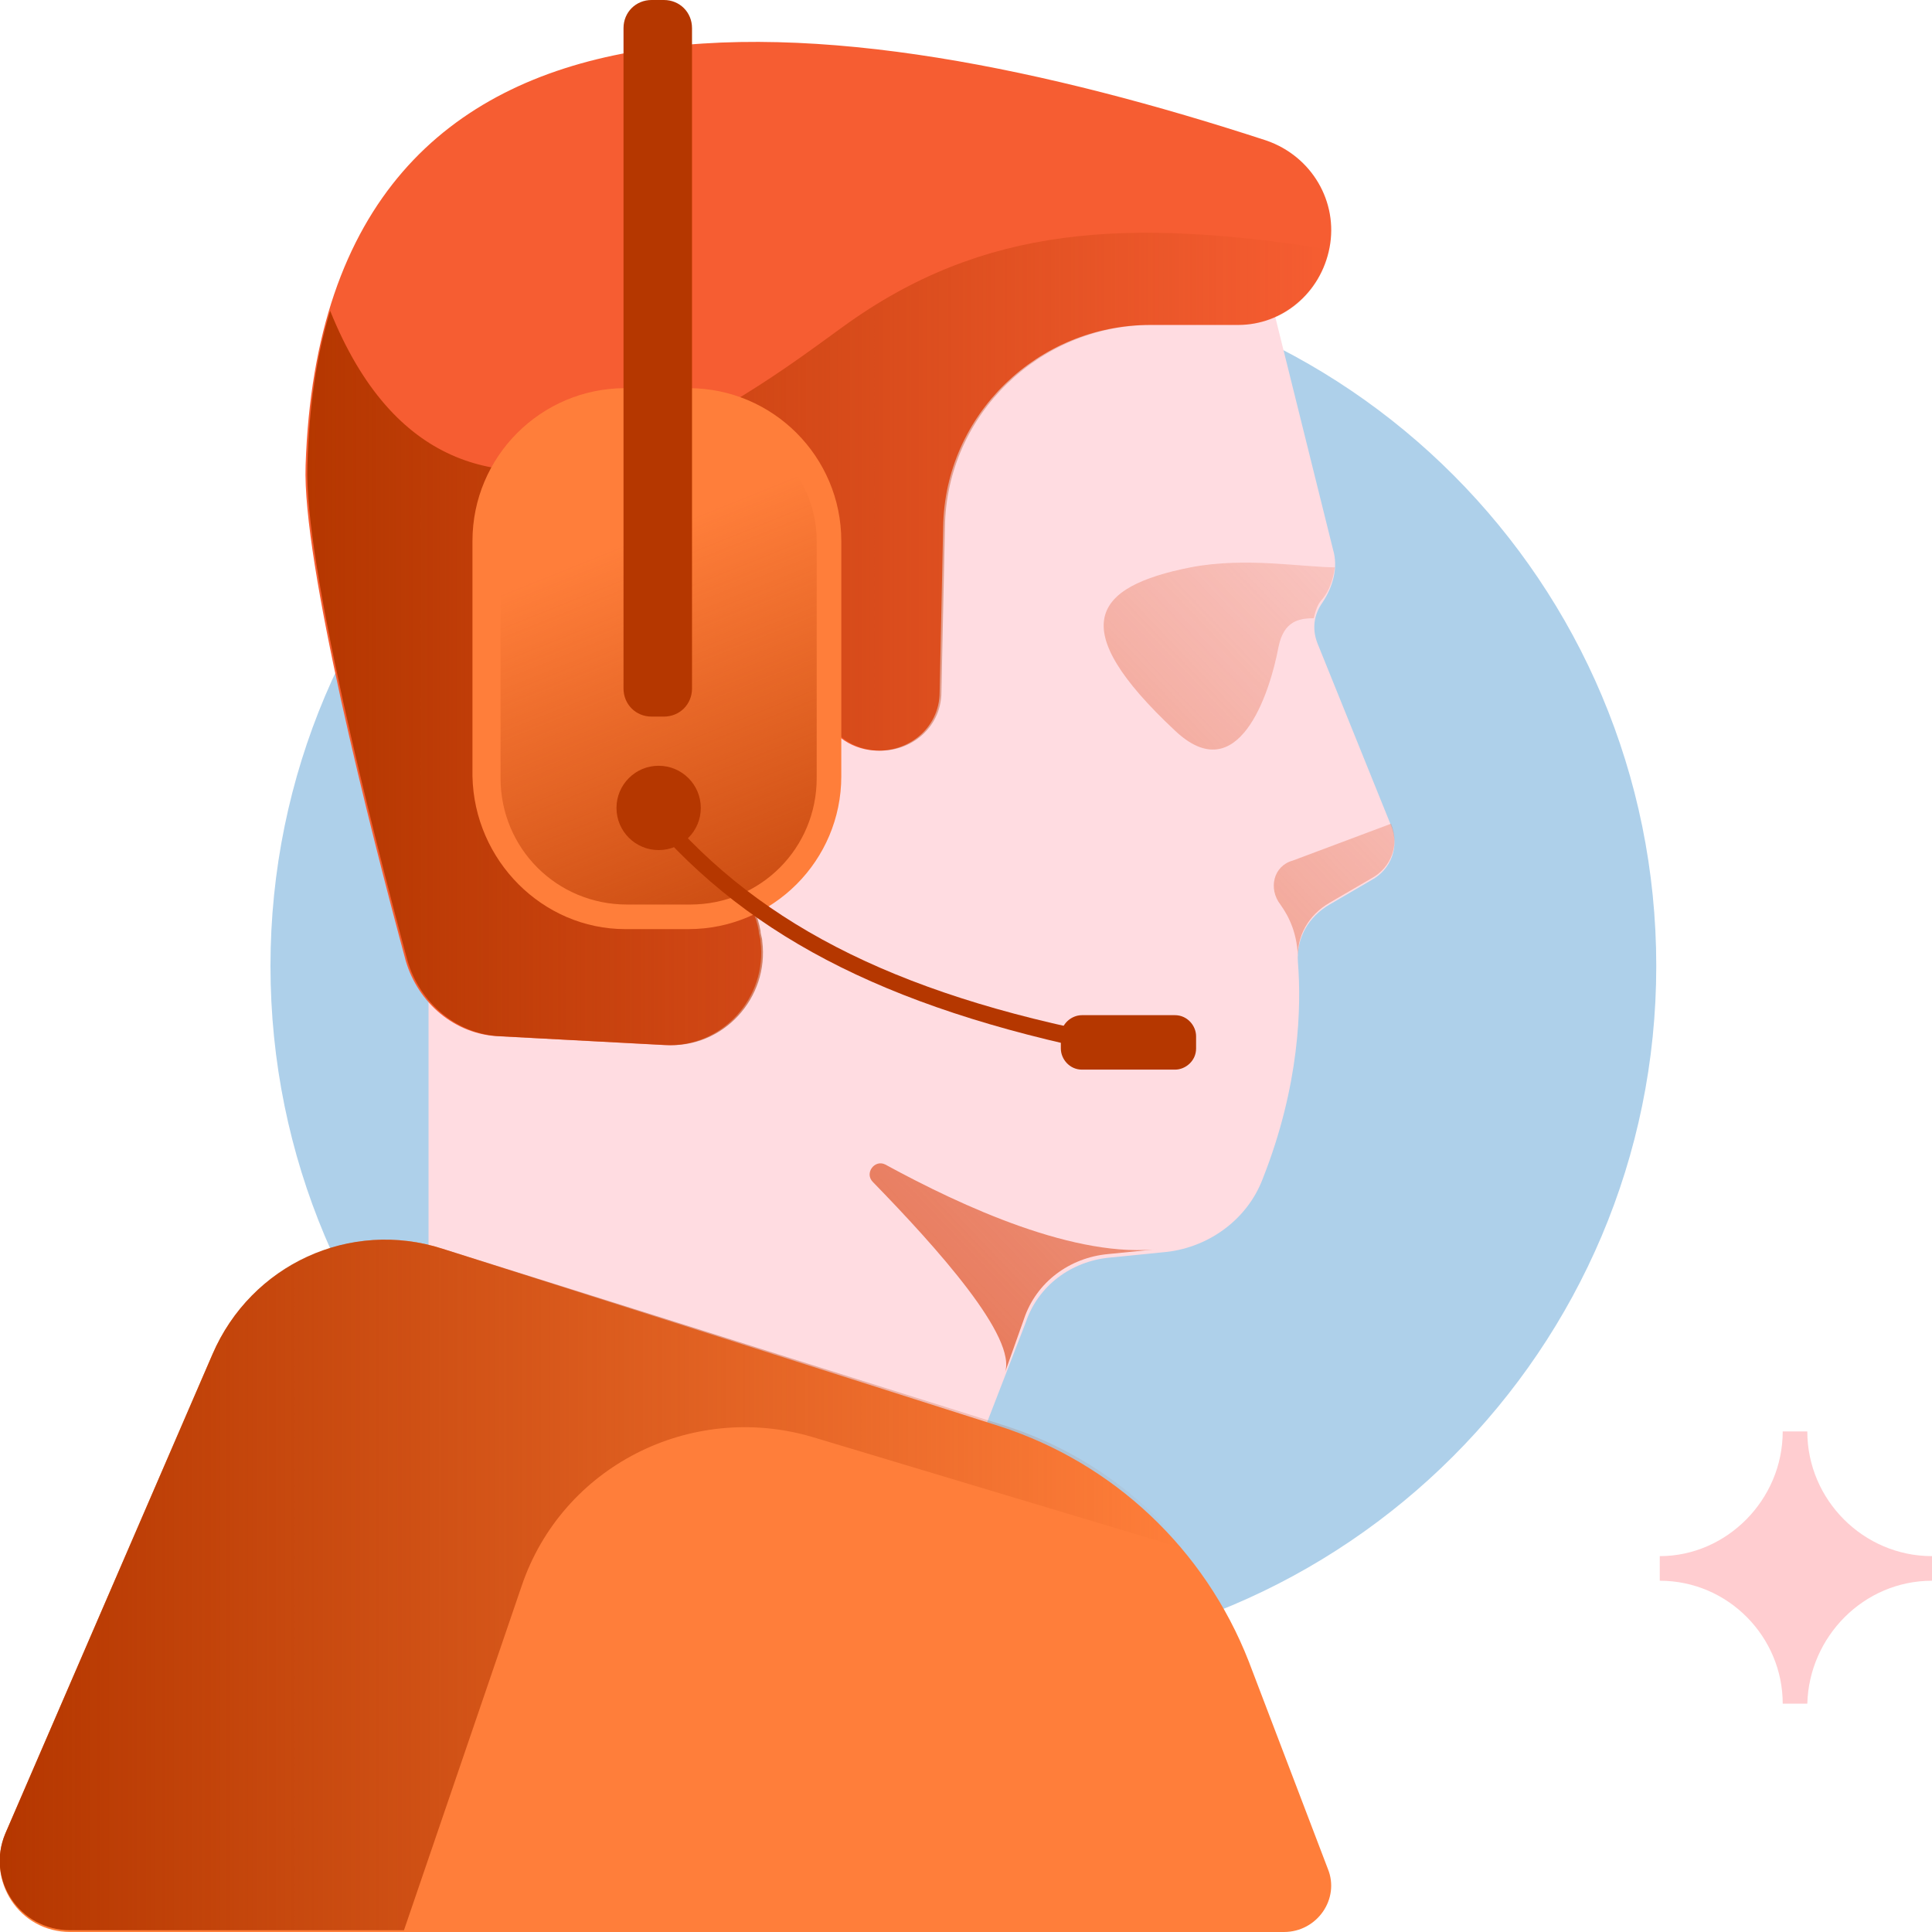
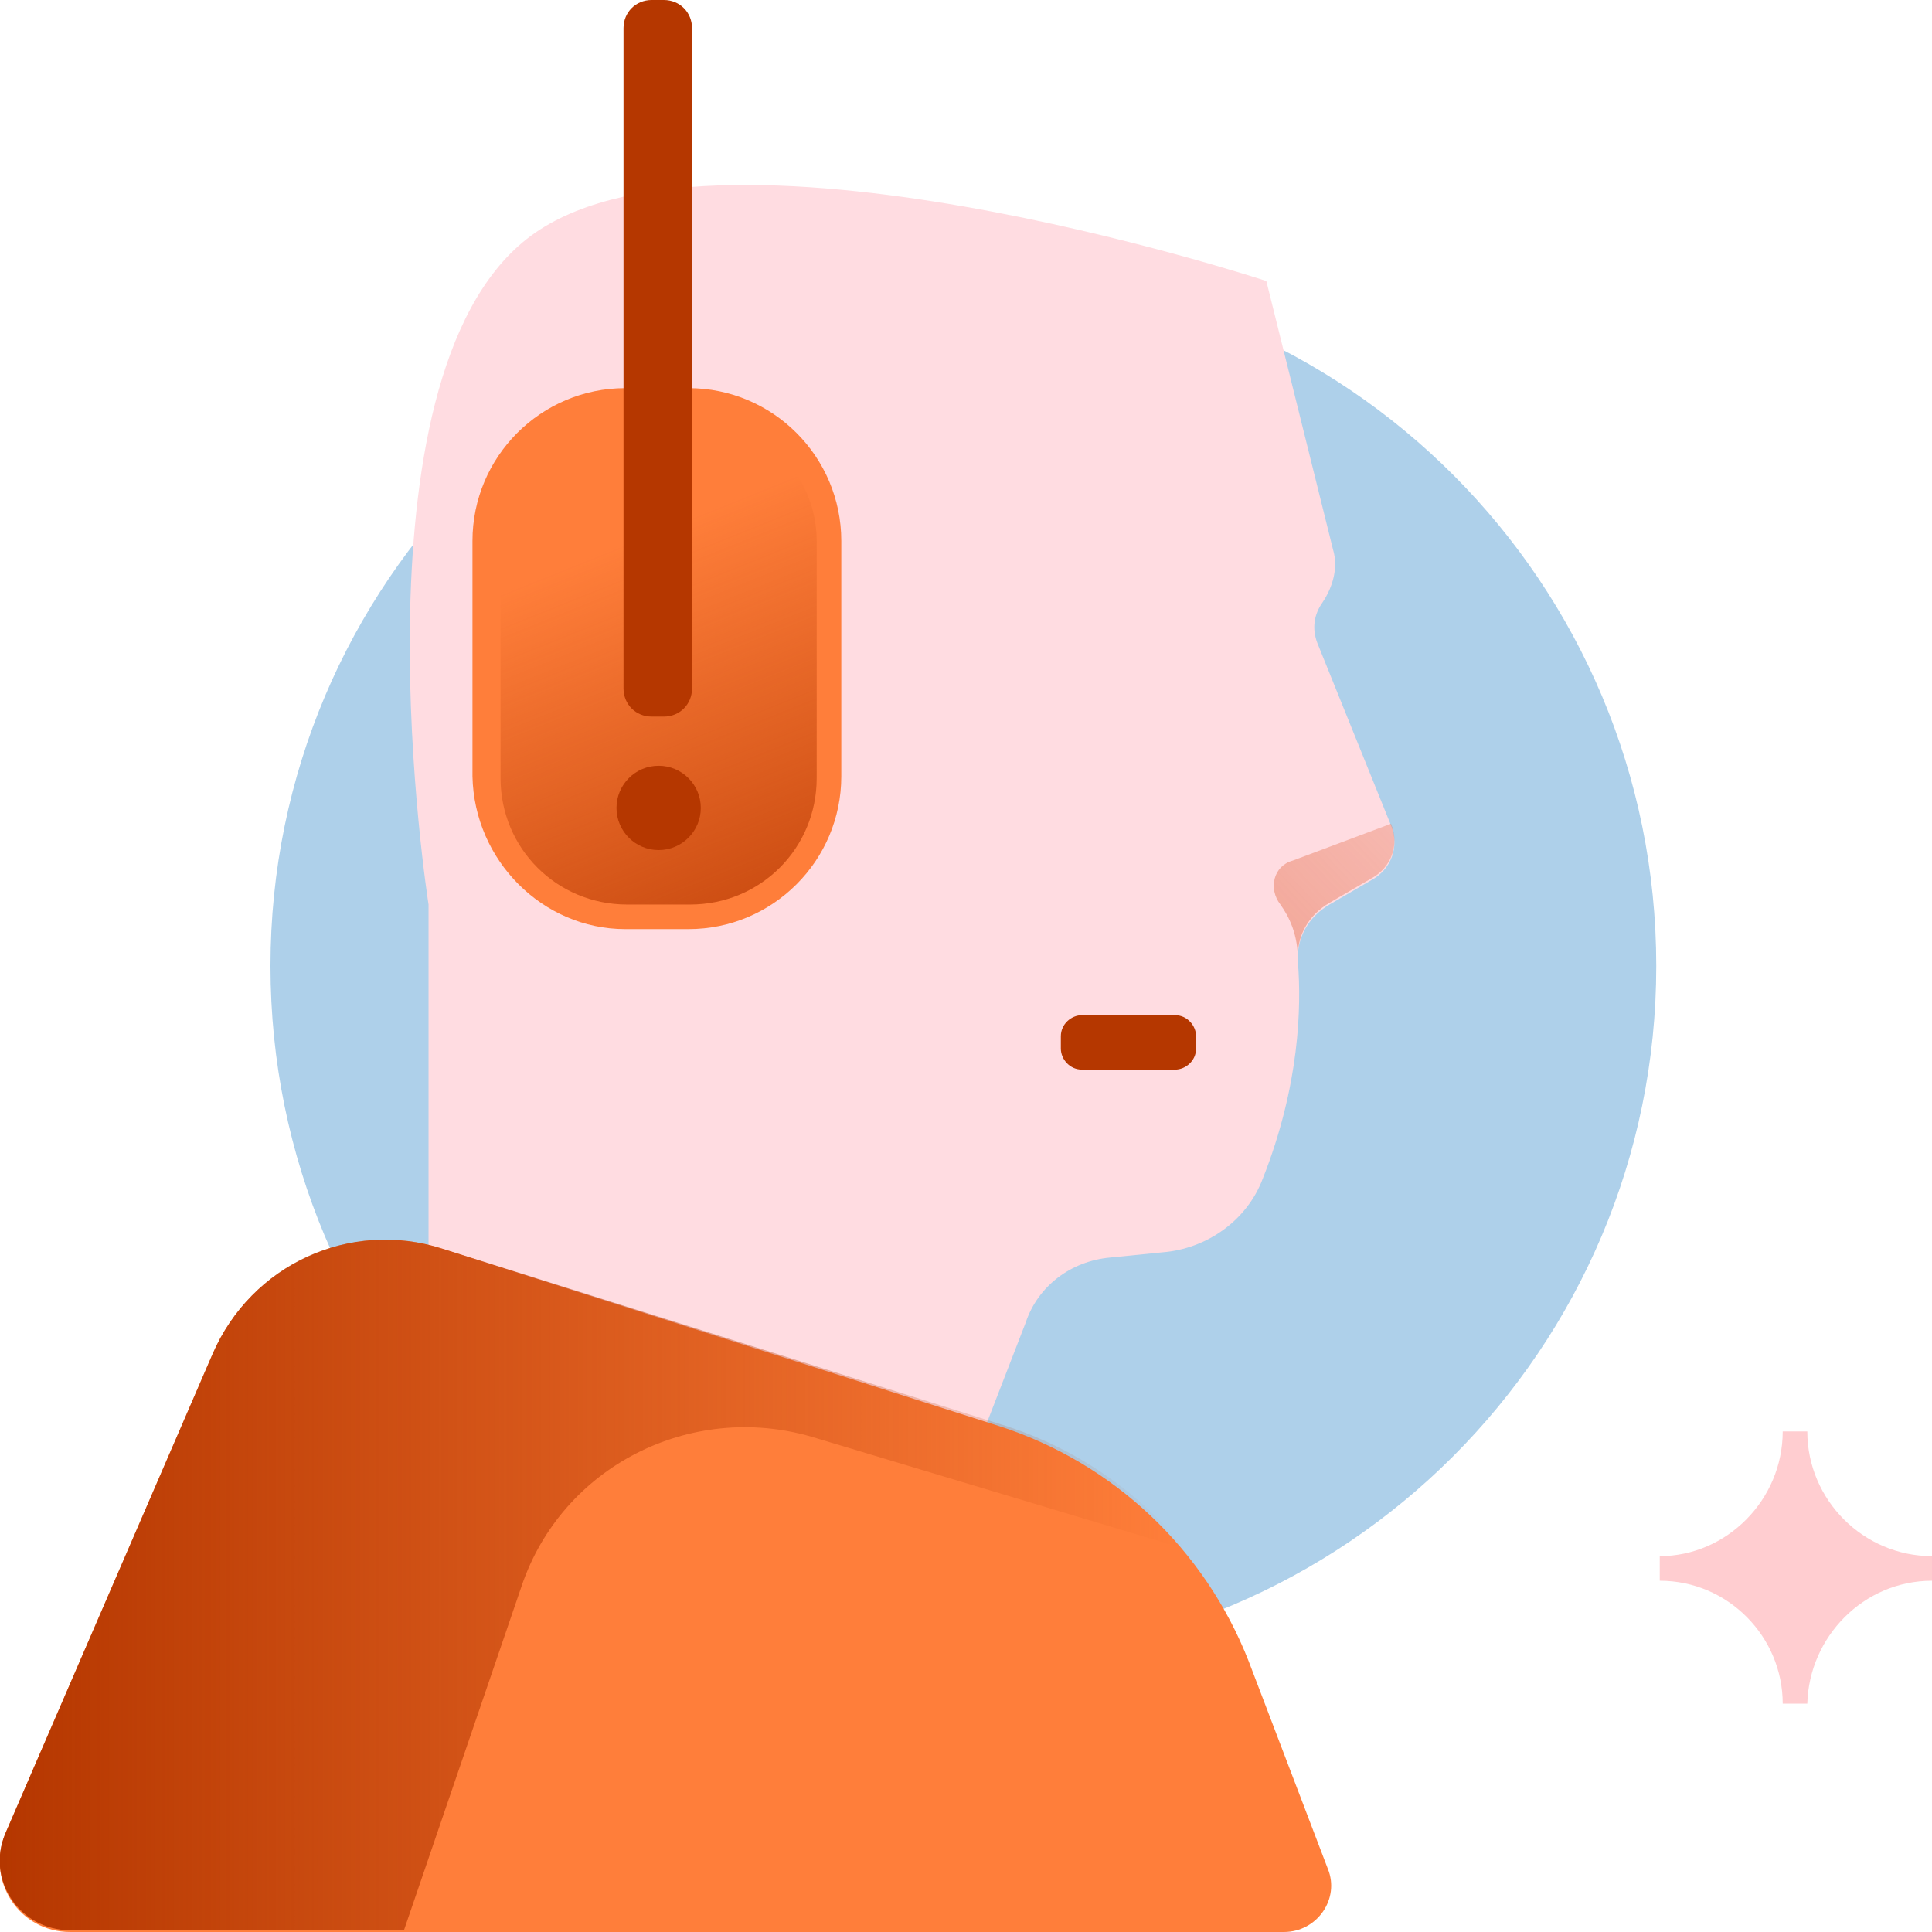
<svg xmlns="http://www.w3.org/2000/svg" width="108" height="108" viewBox="0 0 108 108" fill="none">
  <g clip-path="url(#clip0_2799_33027)">
    <path d="M92.586 54C92.586 75.404 75.207 92.782 53.804 92.782C32.4 92.782 15.12 75.404 15.12 54C15.12 32.596 32.498 15.218 53.902 15.218C75.306 15.218 92.586 32.596 92.586 54Z" fill="#AED0EA" />
    <path d="M108 88.364V86.989C104.171 86.989 101.03 83.847 101.03 80.018H99.655C99.655 83.847 96.513 86.989 92.782 86.989V88.364C96.611 88.364 99.655 91.505 99.655 95.236H101.03C101.128 91.505 104.171 88.364 108 88.364Z" fill="#FFCDD0" />
    <path d="M70.789 15.709L74.52 30.731C74.814 31.713 74.52 32.793 73.93 33.676C73.44 34.364 73.341 35.149 73.636 35.934L77.76 46.145C78.251 47.324 77.76 48.6 76.68 49.189L74.323 50.564C73.145 51.251 72.458 52.429 72.556 53.804C72.752 56.258 72.654 60.676 70.592 65.88C69.709 68.236 67.451 69.807 64.996 70.004L62.05 70.298C59.891 70.495 58.025 71.869 57.338 73.931L54.981 80.018L23.956 70.593V50.564C23.956 50.564 19.341 21.305 29.454 13.353C39.567 5.4 70.789 15.709 70.789 15.709Z" fill="#FFDCE1" />
-     <path d="M48.796 66.076C48.305 65.585 48.894 64.8 49.483 65.095C53.803 67.451 60.185 70.396 64.898 69.807L61.953 70.102C59.792 70.298 57.927 71.673 57.24 73.735L56.16 76.778C56.945 74.815 52.331 69.709 48.796 66.076Z" fill="url(#paint0_linear_2799_33027)" />
    <path d="M71.575 50.564C70.888 49.68 71.182 48.404 72.262 48.109L77.76 46.047C78.251 47.225 77.76 48.502 76.68 49.091L74.324 50.465C73.146 51.153 72.458 52.331 72.557 53.705C72.557 52.233 72.066 51.251 71.575 50.564Z" fill="url(#paint1_linear_2799_33027)" />
-     <path d="M71.476 36.131C70.986 38.782 69.218 44.182 65.684 40.844C59.498 35.051 61.069 32.793 66.567 31.713C69.611 31.124 72.851 31.713 74.618 31.713C74.52 32.4 74.324 32.989 73.931 33.48C73.636 33.775 73.538 34.167 73.44 34.56C72.556 34.56 71.771 34.756 71.476 36.131Z" fill="url(#paint2_linear_2799_33027)" />
-     <path d="M74.323 13.844C74.814 11.291 73.342 8.738 70.789 7.855C46.734 -1.52588e-05 18.065 -3.535 17.083 26.018C16.887 31.418 20.716 46.44 22.68 53.705C23.367 56.062 25.429 57.829 27.883 57.927L37.112 58.418C40.352 58.614 42.905 55.767 42.513 52.625C42.513 52.429 42.414 52.233 42.414 52.036C42.12 50.367 41.04 48.993 39.469 48.502C32.694 46.244 21.894 33.971 32.498 28.571C39.076 25.233 44.574 34.56 45.851 39.469C46.145 40.745 47.225 41.727 48.6 41.924C50.662 42.218 52.527 40.745 52.527 38.684L52.723 29.454C52.822 23.171 58.025 18.164 64.309 18.164H69.218C71.672 18.164 73.832 16.396 74.323 13.844Z" fill="#F65D32" />
-     <path d="M69.218 18.164C71.771 18.164 73.931 16.396 74.324 13.942C63.033 12.175 54.982 12.567 47.127 18.262C42.218 21.796 25.527 34.953 18.458 17.378C17.673 19.931 17.28 22.778 17.182 26.018C16.986 31.418 20.815 46.44 22.778 53.705C23.466 56.062 25.527 57.829 27.982 57.927L37.211 58.418C40.451 58.614 43.004 55.767 42.611 52.625C42.611 52.429 42.513 52.233 42.513 52.036C42.218 50.367 41.138 48.993 39.568 48.502C32.793 46.244 21.993 33.971 32.597 28.571C39.175 25.233 44.673 34.56 45.949 39.469C46.244 40.745 47.324 41.727 48.698 41.924C50.76 42.218 52.626 40.745 52.626 38.684L52.822 29.454C52.92 23.171 58.124 18.164 64.407 18.164H69.218Z" fill="url(#paint3_linear_2799_33027)" />
    <path d="M34.953 51.938H38.487C43.2 51.938 47.029 48.109 47.029 43.396V30.24C47.029 25.527 43.2 21.698 38.487 21.698H34.953C30.24 21.698 26.411 25.527 26.411 30.24V43.396C26.509 48.109 30.338 51.938 34.953 51.938Z" fill="#FF7E3A" />
    <path d="M38.585 23.269H35.05C31.123 23.269 27.981 26.411 27.981 30.338V43.495C27.981 47.422 31.123 50.564 35.05 50.564H38.585C42.512 50.564 45.654 47.422 45.654 43.495V30.24C45.654 26.411 42.414 23.269 38.585 23.269Z" fill="url(#paint4_linear_2799_33027)" />
    <path d="M36.425 40.058H37.113C37.996 40.058 38.684 39.371 38.684 38.487V1.571C38.684 0.687 37.996 0 37.113 0H36.425C35.542 0 34.855 0.687 34.855 1.571V38.487C34.855 39.371 35.542 40.058 36.425 40.058Z" fill="#B53700" />
-     <path d="M36.916 45.164C36.72 45.36 36.425 45.556 36.131 45.654C42.022 52.625 50.269 56.651 63.131 59.105L63.327 58.124C50.76 55.865 42.611 51.938 36.916 45.164Z" fill="#B53700" />
    <path d="M60.48 59.793H65.684C66.273 59.793 66.862 59.302 66.862 58.615V57.927C66.862 57.338 66.371 56.749 65.684 56.749H60.48C59.891 56.749 59.302 57.24 59.302 57.927V58.615C59.302 59.204 59.793 59.793 60.48 59.793Z" fill="#B53700" />
    <path d="M36.818 47.52C38.12 47.52 39.175 46.465 39.175 45.164C39.175 43.862 38.12 42.807 36.818 42.807C35.517 42.807 34.462 43.862 34.462 45.164C34.462 46.465 35.517 47.52 36.818 47.52Z" fill="#B53700" />
    <path d="M0.295 102.502L11.88 75.698C14.04 70.691 19.637 68.138 24.742 69.807L55.866 79.724C62.248 81.785 67.353 86.596 69.808 92.88L74.226 104.466C74.913 106.135 73.637 108 71.771 108H3.927C1.08 108 -0.785 105.153 0.295 102.502Z" fill="#FF7E3A" />
    <path d="M29.16 88.658C31.418 81.982 38.586 78.349 45.36 80.313L66.273 86.596C63.622 83.356 60.087 80.902 55.964 79.626L24.742 69.807C19.538 68.138 14.04 70.691 11.88 75.698L0.295 102.502C-0.785 105.055 1.08 107.902 3.927 107.902H22.582L29.16 88.658Z" fill="url(#paint5_linear_2799_33027)" />
  </g>
  <defs>
    <linearGradient id="paint0_linear_2799_33027" x1="94.853" y1="31.27" x2="42.736" y2="80.985" gradientUnits="userSpaceOnUse">
      <stop stop-color="#E36741" stop-opacity="0" />
      <stop offset="1" stop-color="#E36741" />
    </linearGradient>
    <linearGradient id="paint1_linear_2799_33027" x1="93.886" y1="30.255" x2="41.769" y2="79.97" gradientUnits="userSpaceOnUse">
      <stop stop-color="#E36741" stop-opacity="0" />
      <stop offset="1" stop-color="#E36741" />
    </linearGradient>
    <linearGradient id="paint2_linear_2799_33027" x1="84.045" y1="19.939" x2="31.928" y2="69.654" gradientUnits="userSpaceOnUse">
      <stop stop-color="#E36741" stop-opacity="0" />
      <stop offset="1" stop-color="#E36741" />
    </linearGradient>
    <linearGradient id="paint3_linear_2799_33027" x1="17.128" y1="35.744" x2="74.348" y2="35.744" gradientUnits="userSpaceOnUse">
      <stop stop-color="#B53700" />
      <stop offset="1" stop-color="#B53700" stop-opacity="0" />
    </linearGradient>
    <linearGradient id="paint4_linear_2799_33027" x1="45.898" y1="59.591" x2="34.255" y2="30.576" gradientUnits="userSpaceOnUse">
      <stop stop-color="#B53700" />
      <stop offset="1" stop-color="#B53700" stop-opacity="0" />
    </linearGradient>
    <linearGradient id="paint5_linear_2799_33027" x1="0" y1="88.645" x2="66.182" y2="88.645" gradientUnits="userSpaceOnUse">
      <stop stop-color="#B53700" />
      <stop offset="1" stop-color="#B53700" stop-opacity="0" />
    </linearGradient>
    <clipPath id="clip0_2799_33027">
      <rect width="108" height="108" fill="white" />
    </clipPath>
  </defs>
</svg>